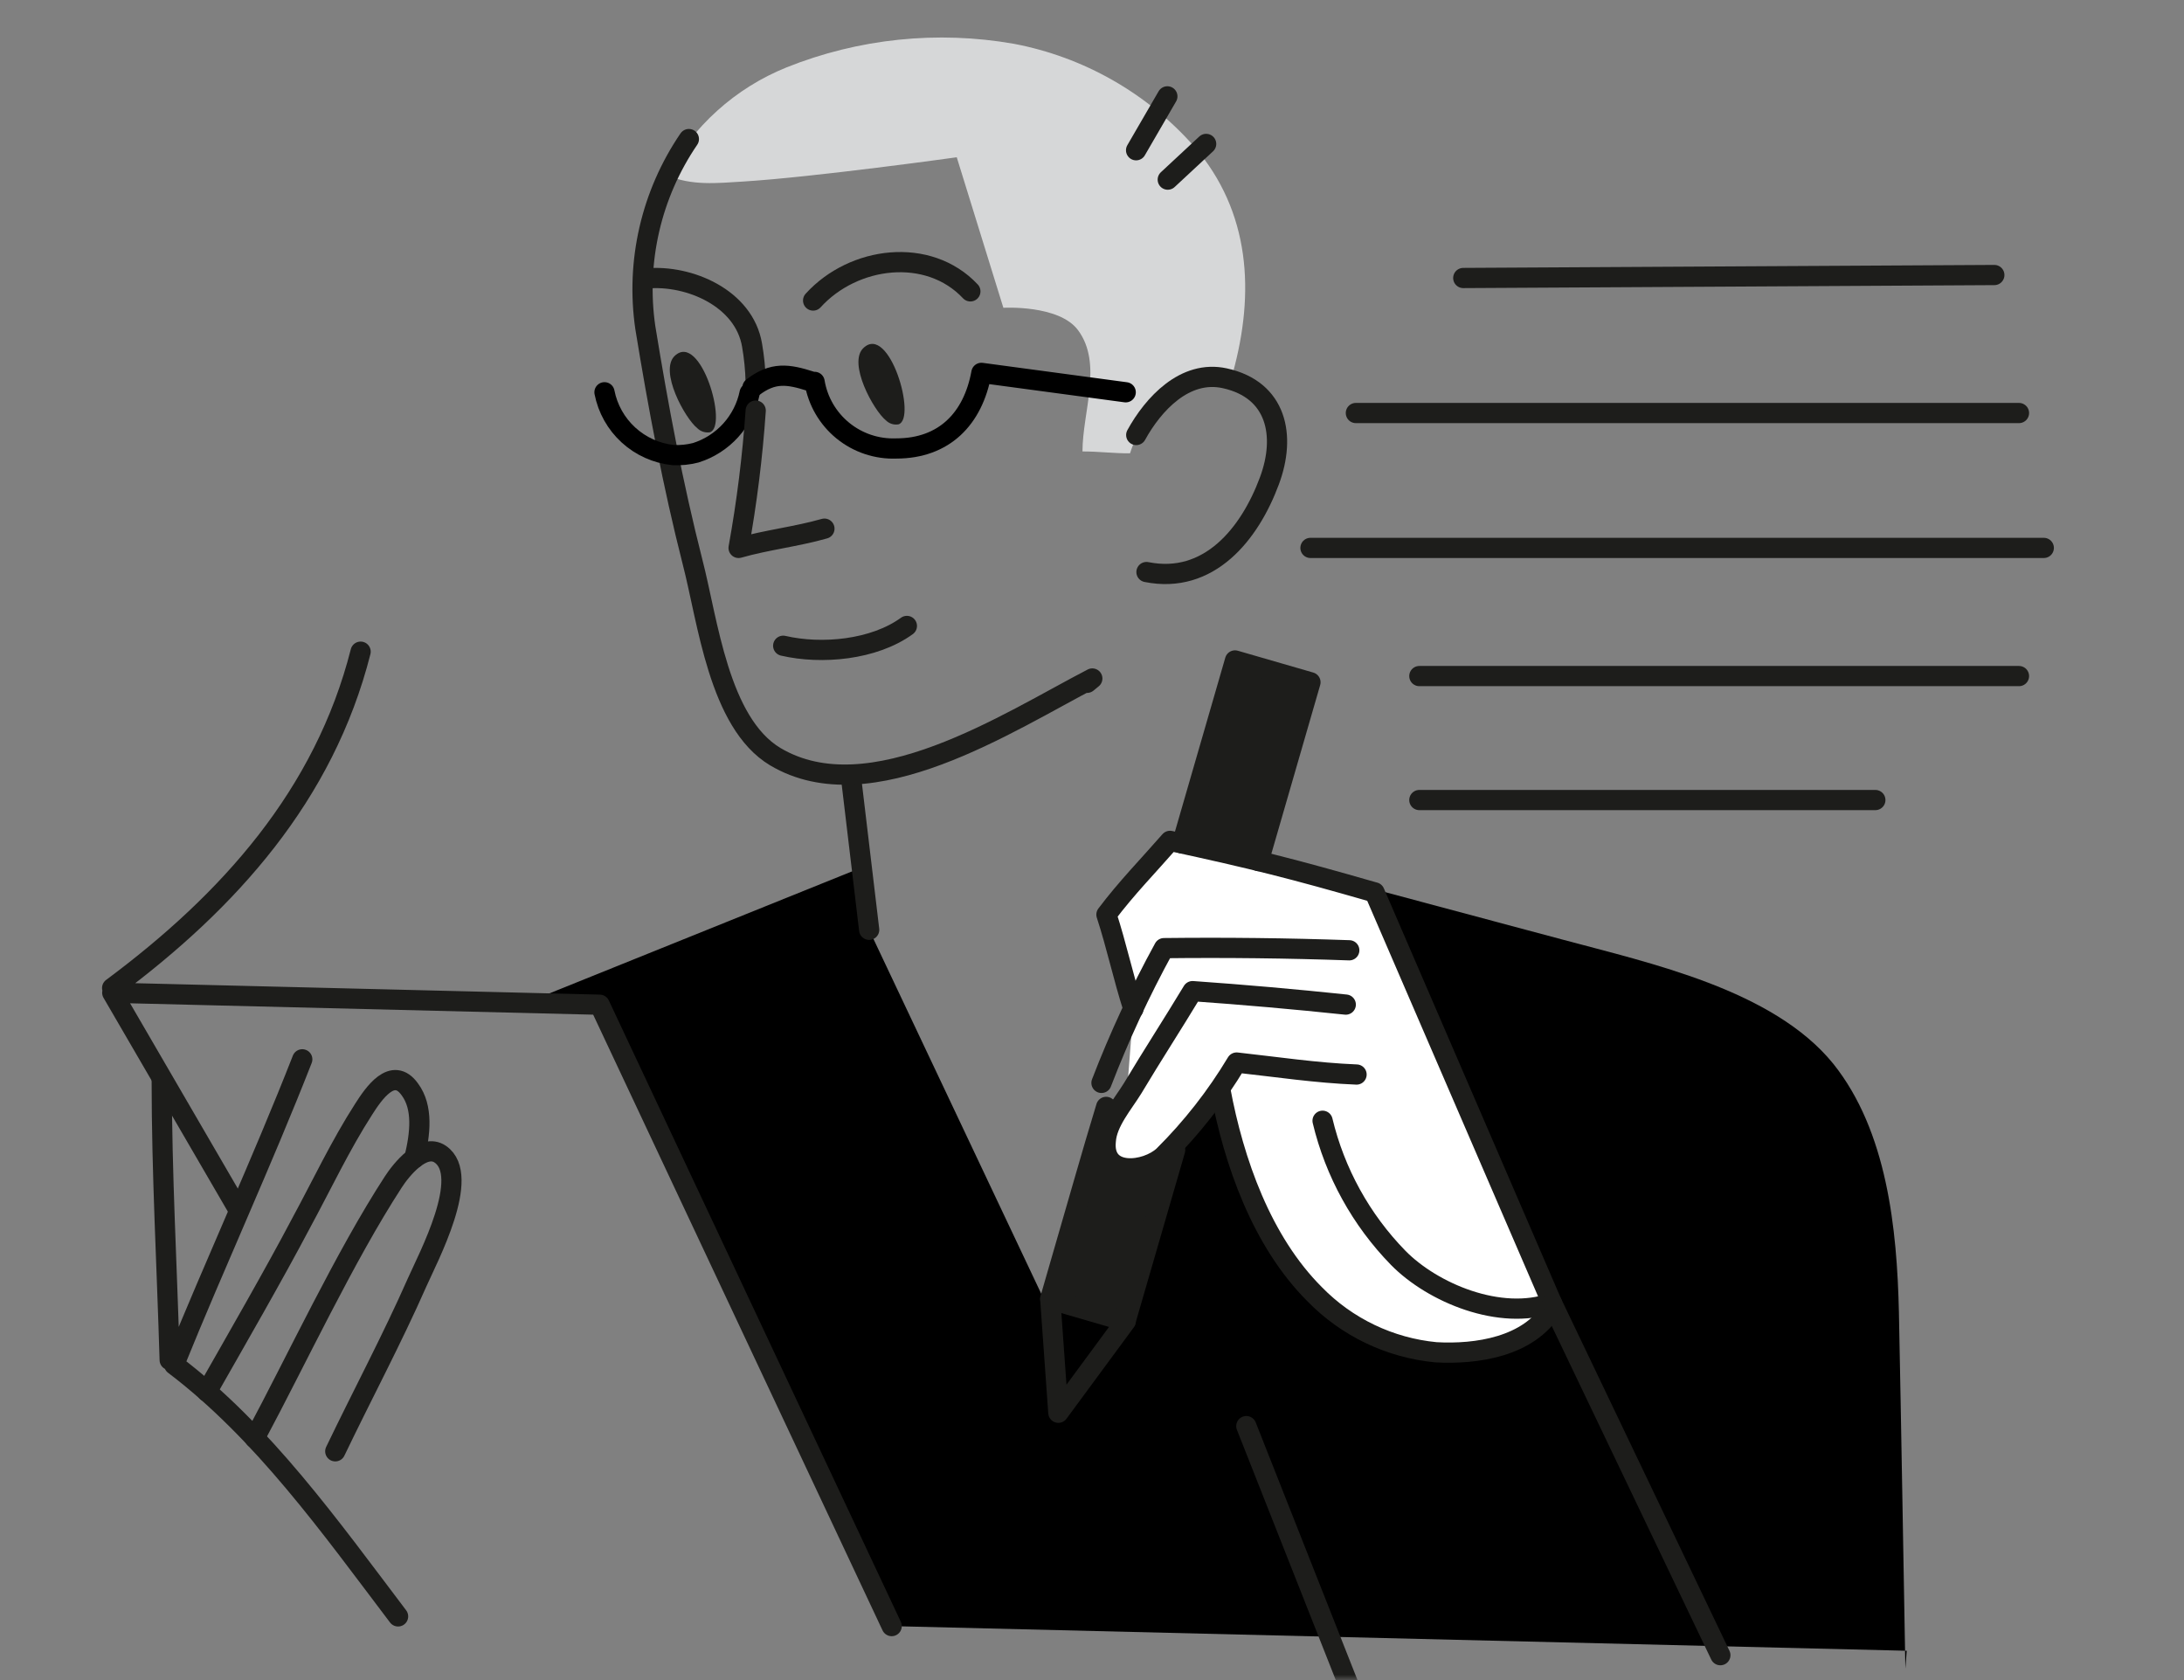
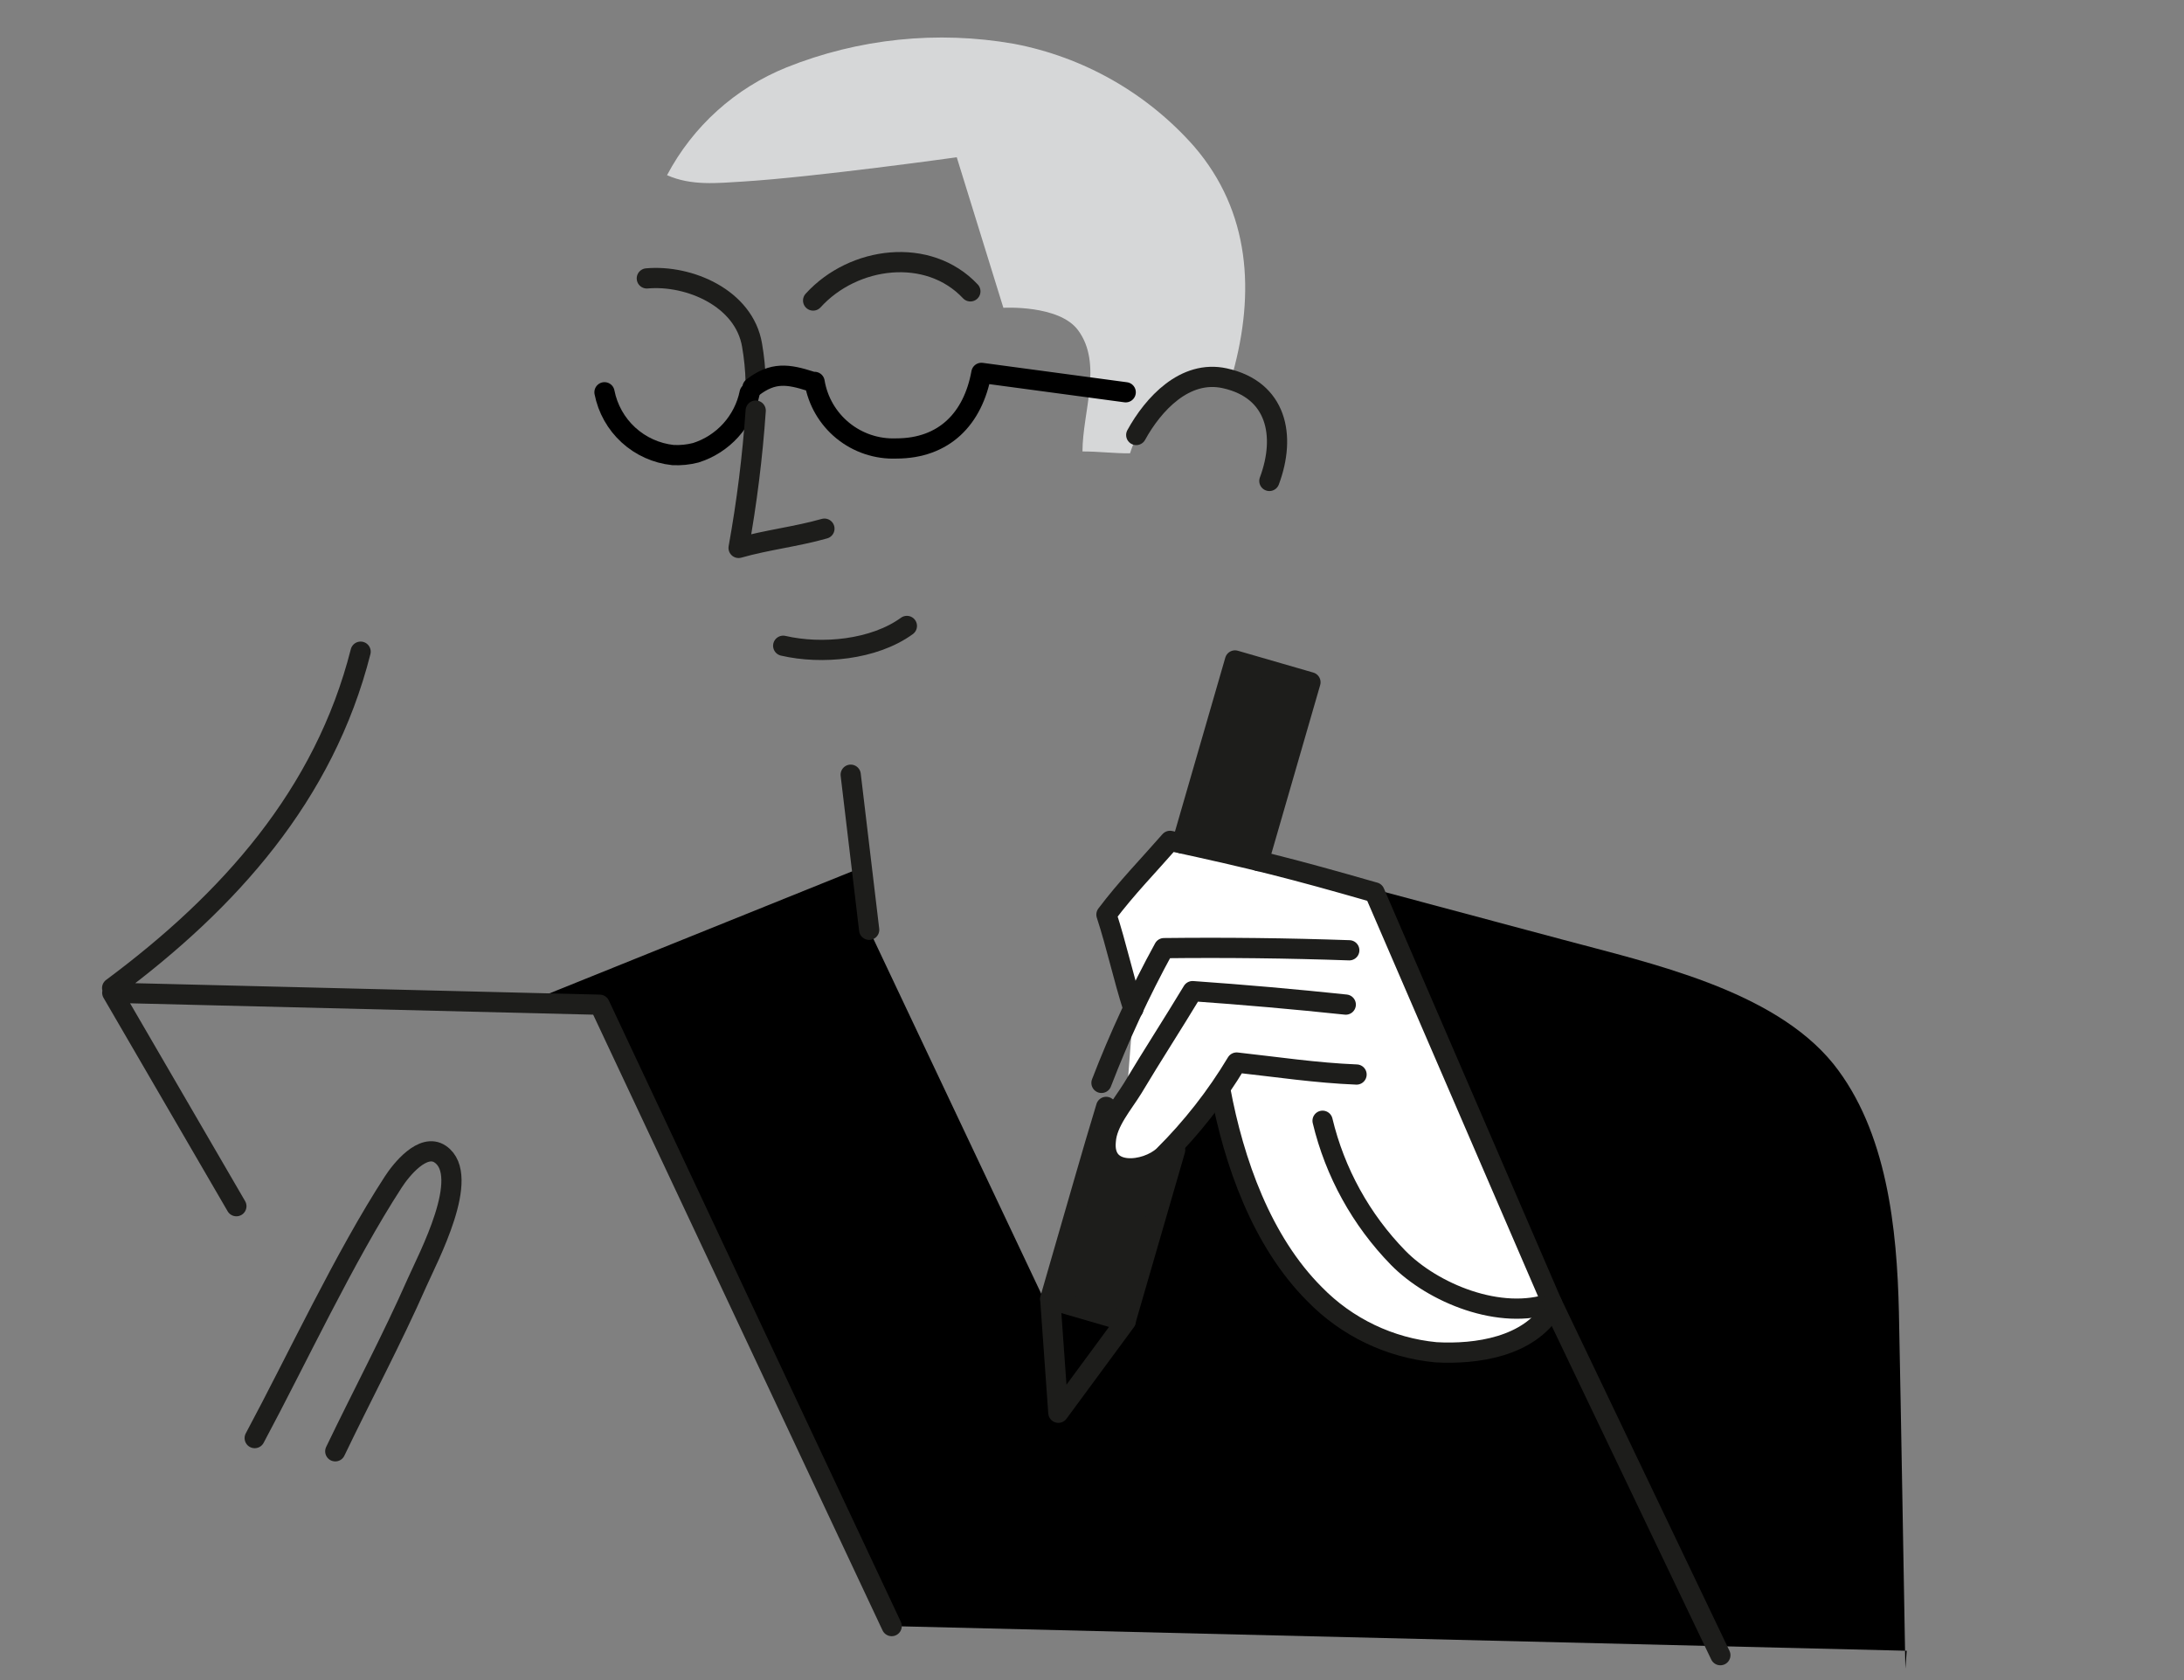
<svg xmlns="http://www.w3.org/2000/svg" width="208" height="160" viewBox="0 0 208 160" fill="none">
  <rect x="0" y="0" width="208" height="160" fill="#808080" stroke="none" />
  <g clip-path="url(#clip0_23_1168)">
    <g clip-path="url(#clip1_23_1168)">
      <mask id="mask0_23_1168" style="mask-type:luminance" maskUnits="userSpaceOnUse" x="0" y="0" width="208" height="160">
        <path d="M0 0H208V160H0V0Z" fill="white" />
      </mask>
      <g mask="url(#mask0_23_1168)">
        <path d="M84.919 154.861L57.109 95.686L50.051 95.52L81.891 82.686H82.083L82.776 88.551L100.024 125.023L117.747 81.172L148.79 89.475C157.183 91.734 168.875 94.249 174.598 101.307C179.732 107.724 180.668 117.054 180.848 124.934C181.079 136.253 181.259 147.584 181.464 158.916L181.592 157.209" fill="black" />
        <path d="M107.29 104.528C106.292 105.731 105.589 107.15 105.237 108.673C104.877 112.151 109.087 111.637 110.742 110.084C112.755 108.159 114.538 106.006 116.055 103.668L116.209 103.77C117.492 110.675 120.149 118.221 125.192 123.264C128.266 126.416 132.358 128.376 136.742 128.795C140.592 129.014 145.597 128.282 147.805 124.637V124.098L130.903 84.982C122.998 82.711 119.469 81.825 111.435 80.08C109.305 82.518 107.328 84.52 105.378 87.1C106.353 90.09 106.969 93.042 107.944 96.083" fill="white" />
        <path d="M117.402 35.561C119.532 27.861 119.083 20.161 113.719 13.937C109.242 8.868 103.205 5.433 96.56 4.171C89.275 2.893 81.778 3.67 74.91 6.417C70.023 8.388 65.99 12.025 63.527 16.684C65.85 17.71 68.263 17.441 70.804 17.287C77.606 16.863 91.119 14.977 91.119 14.977L95.559 29.312C95.559 29.312 100.86 29.004 102.669 31.442C105.043 34.637 103.093 39.245 103.093 42.992C104.607 42.992 106.108 43.184 107.623 43.172C108.202 41.313 109.286 39.652 110.755 38.373C112.223 37.095 114.018 36.251 115.939 35.934" fill="#D6D7D8" />
-         <path d="M108.213 41.427C109.83 38.487 112.846 35.19 116.644 36.024C121.624 37.114 122.496 41.517 120.892 45.803C119.019 50.859 115.143 55.672 109.188 54.478M77.44 28.62C81.29 24.385 88.412 23.486 92.416 27.747M74.59 61.498C78.247 62.345 83.227 61.896 86.37 59.611" stroke="#1D1D1B" stroke-width="1.925" stroke-linecap="round" stroke-linejoin="round" />
-         <path d="M82.237 33.136C80.71 34.56 83.2 39.103 84.381 40.04C84.536 40.193 84.725 40.306 84.932 40.371C85.14 40.436 85.36 40.45 85.574 40.412C87.345 39.861 84.701 30.8 82.237 33.136ZM64.271 33.88C62.743 35.304 65.233 39.847 66.414 40.784C66.57 40.936 66.758 41.049 66.965 41.116C67.172 41.183 67.392 41.201 67.607 41.169C69.378 40.617 66.735 31.596 64.271 33.88Z" fill="#1D1D1B" />
+         <path d="M108.213 41.427C109.83 38.487 112.846 35.19 116.644 36.024C121.624 37.114 122.496 41.517 120.892 45.803M77.44 28.62C81.29 24.385 88.412 23.486 92.416 27.747M74.59 61.498C78.247 62.345 83.227 61.896 86.37 59.611" stroke="#1D1D1B" stroke-width="1.925" stroke-linecap="round" stroke-linejoin="round" />
        <path d="M81.019 73.779L82.778 88.549M128.169 95.672C123.312 95.159 118.448 94.731 113.577 94.389C111.704 97.494 109.727 100.536 107.879 103.629C106.968 105.117 105.428 106.863 105.313 108.659C104.953 112.137 109.163 111.624 110.818 110.071C113.496 107.411 115.833 104.428 117.774 101.19C121.624 101.614 125.346 102.178 129.196 102.332" stroke="#1D1D1B" stroke-width="1.925" stroke-linecap="round" stroke-linejoin="round" />
        <path d="M128.503 90.5C122.624 90.295 116.74 90.227 110.857 90.295C108.588 94.436 106.599 98.723 104.902 103.129" stroke="#1D1D1B" stroke-width="1.925" stroke-linecap="round" stroke-linejoin="round" />
        <path d="M130.9 84.982C122.995 82.711 119.466 81.825 111.432 80.08C109.302 82.518 107.326 84.52 105.375 87.1C106.35 90.09 106.966 93.042 107.942 96.083M130.912 84.982L147.801 124.086C142.886 125.819 136.444 123.135 133.158 119.786C129.624 116.165 127.136 111.655 125.959 106.734" stroke="#1D1D1B" stroke-width="1.925" stroke-linecap="round" stroke-linejoin="round" />
        <path d="M116.219 103.758C117.502 110.662 120.159 118.208 125.202 123.252C128.276 126.404 132.369 128.364 136.752 128.783C140.602 129.001 145.607 128.269 147.814 124.625" stroke="#1D1D1B" stroke-width="1.925" stroke-linecap="round" stroke-linejoin="round" />
        <path d="M111.92 109.521L107.21 125.768L100.023 123.689L103.257 112.498L104.31 108.879C104.65 107.722 104.996 106.567 105.349 105.414C105.349 105.414 105.221 106.364 105.182 106.813C105.182 107.455 105.054 108.096 105.054 108.712C104.986 109.339 105.103 109.973 105.388 110.535C105.578 110.789 105.821 110.999 106.1 111.15C106.38 111.301 106.689 111.388 107.005 111.407C108.163 111.544 109.334 111.329 110.367 110.791C110.906 110.394 111.424 109.97 111.92 109.521Z" fill="#1D1D1B" stroke="#1D1D1B" stroke-width="1.925" stroke-linecap="round" stroke-linejoin="round" />
        <path d="M112.574 80.323L117.618 62.897L124.804 64.975L119.876 82.004" fill="#1D1D1B" />
        <path d="M112.576 80.323L117.62 62.897L124.806 64.975L119.878 82.004M147.803 124.084L163.844 157.63M84.922 154.859L57.111 95.684L10.692 94.543L22.512 114.871M10.68 94.094C21.82 85.817 30.88 75.716 34.344 62.062M24.257 136.956C28.261 129.487 32.83 119.683 37.45 112.573C38.194 111.418 40.286 108.8 41.928 109.917C44.931 111.97 40.76 119.786 39.734 122.109C37.334 127.551 34.511 132.837 31.931 138.214M100.025 123.738L107.212 125.831L100.795 134.544L100.025 123.738Z" stroke="#1D1D1B" stroke-width="1.925" stroke-linecap="round" stroke-linejoin="round" />
-         <path d="M19.703 132.529C22.449 127.703 26.119 121.338 28.686 116.461C30.636 112.868 32.433 109.044 34.653 105.604C35.564 104.18 37.399 101.459 39.029 103.743C40.313 105.463 40.03 107.978 39.466 110.301" stroke="#1D1D1B" stroke-width="1.925" stroke-linecap="round" stroke-linejoin="round" />
-         <path d="M28.788 100.883C24.938 110.713 20.536 120.21 16.583 129.963C25.053 136.38 31.483 145.453 37.913 153.936M15.402 102.885C15.402 111.778 15.902 120.659 16.16 129.514M139.359 26.475L189.936 26.192M129.131 39.334H192.284M124.807 52.18H194.646M135.176 64.385H192.284M135.176 76.191H178.604M103.529 65.027L104.03 64.616C96.034 68.761 82.893 77.449 73.833 72.059C68.443 68.825 67.416 59.123 65.953 53.502C64.079 46.149 62.681 38.692 61.461 31.211C60.539 24.914 62.019 18.5 65.607 13.244M118.697 135.815L128.502 160.635M111.215 17.107L114.872 13.707M111.177 9.176L108.199 14.309" stroke="#1D1D1B" stroke-width="1.925" stroke-linecap="round" stroke-linejoin="round" />
        <path d="M57.57 37.357C57.875 38.92 58.672 40.345 59.846 41.421C61.019 42.497 62.507 43.169 64.09 43.337C64.82 43.375 65.551 43.301 66.258 43.12C67.543 42.716 68.696 41.975 69.599 40.976C70.501 39.976 71.121 38.754 71.392 37.434" stroke="black" stroke-width="1.925" stroke-linecap="round" stroke-linejoin="round" />
        <path d="M71.972 39.103C71.669 43.489 71.125 47.855 70.342 52.181C72.986 51.423 75.873 51.103 78.517 50.346M61.602 26.514C65.632 26.154 70.867 28.388 71.624 32.867C71.824 34.02 71.941 35.187 71.971 36.357" stroke="#1D1D1B" stroke-width="1.925" stroke-linecap="round" stroke-linejoin="round" />
        <path d="M77.58 36.37C77.882 38.192 78.839 39.842 80.27 41.009C81.702 42.177 83.511 42.781 85.357 42.71C89.926 42.71 92.672 39.873 93.467 35.51L107.211 37.358M71.664 36.909C73.614 35.394 75.064 35.625 77.234 36.319" stroke="black" stroke-width="1.925" stroke-linecap="round" stroke-linejoin="round" />
      </g>
    </g>
  </g>
  <defs>
    <clipPath id="clip0_23_1168">
      <rect width="208" height="160" fill="white" />
    </clipPath>
    <clipPath id="clip1_23_1168">
      <rect width="208" height="160" fill="white" />
    </clipPath>
  </defs>
</svg>